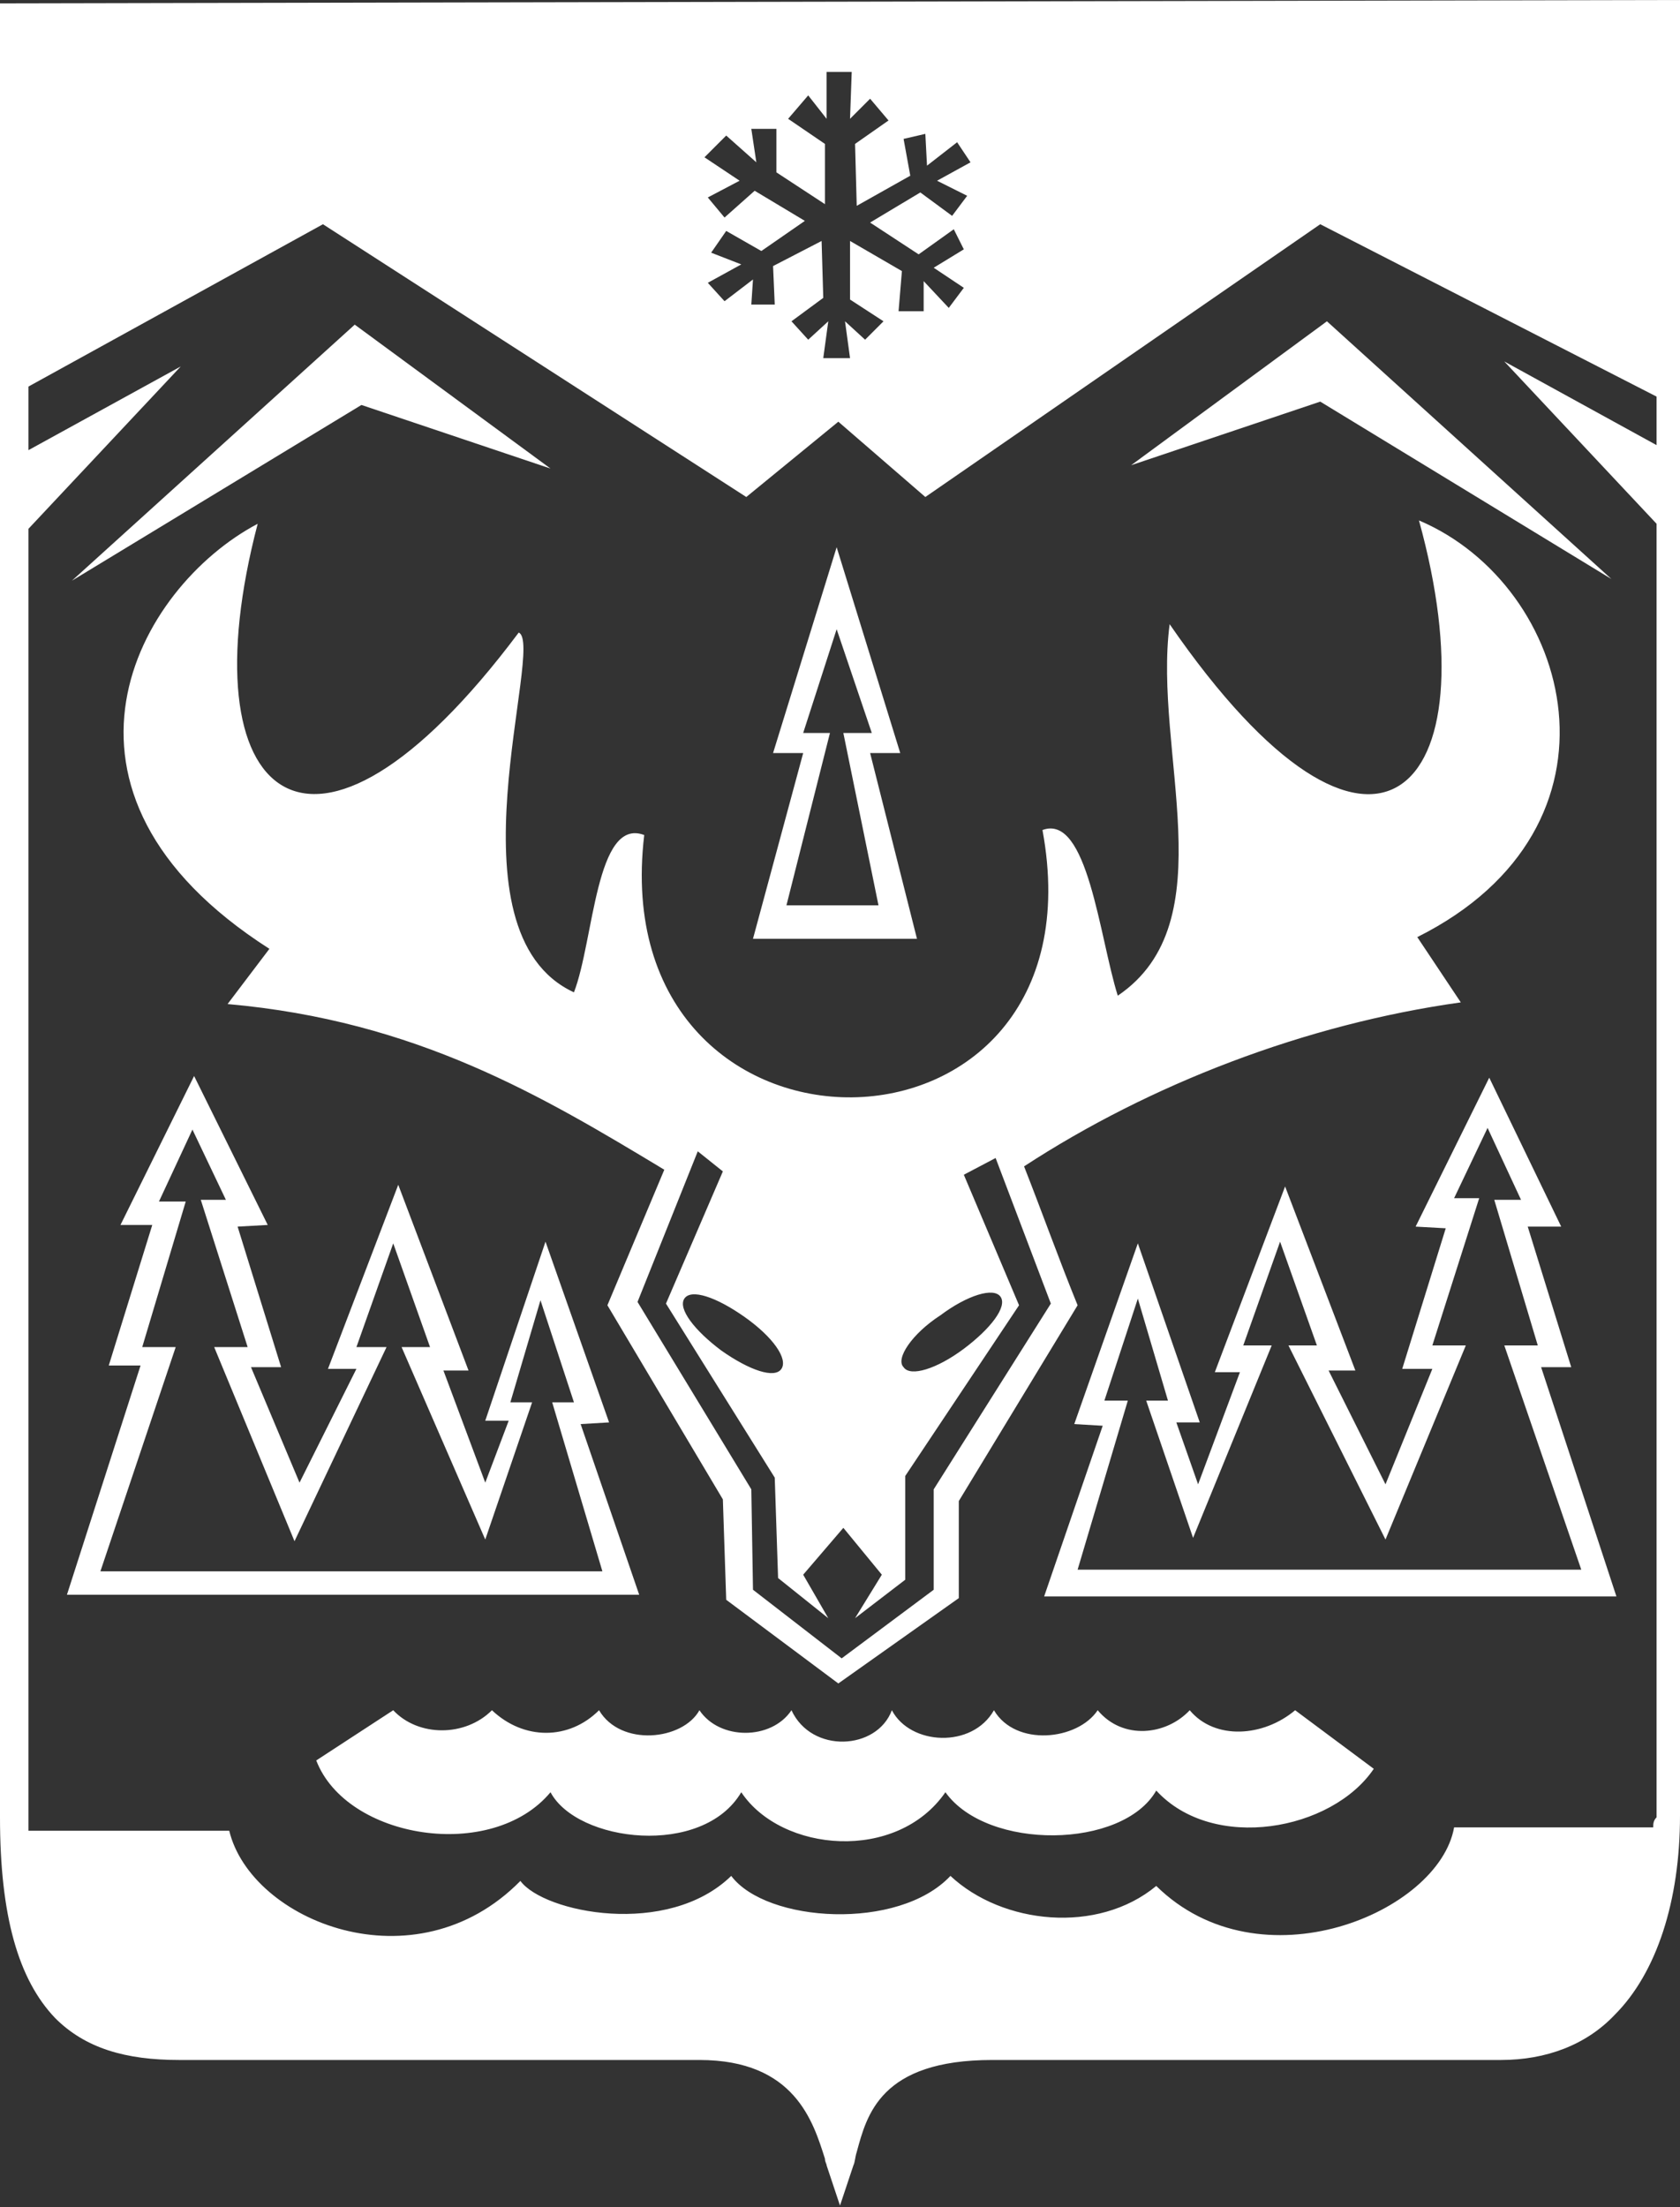
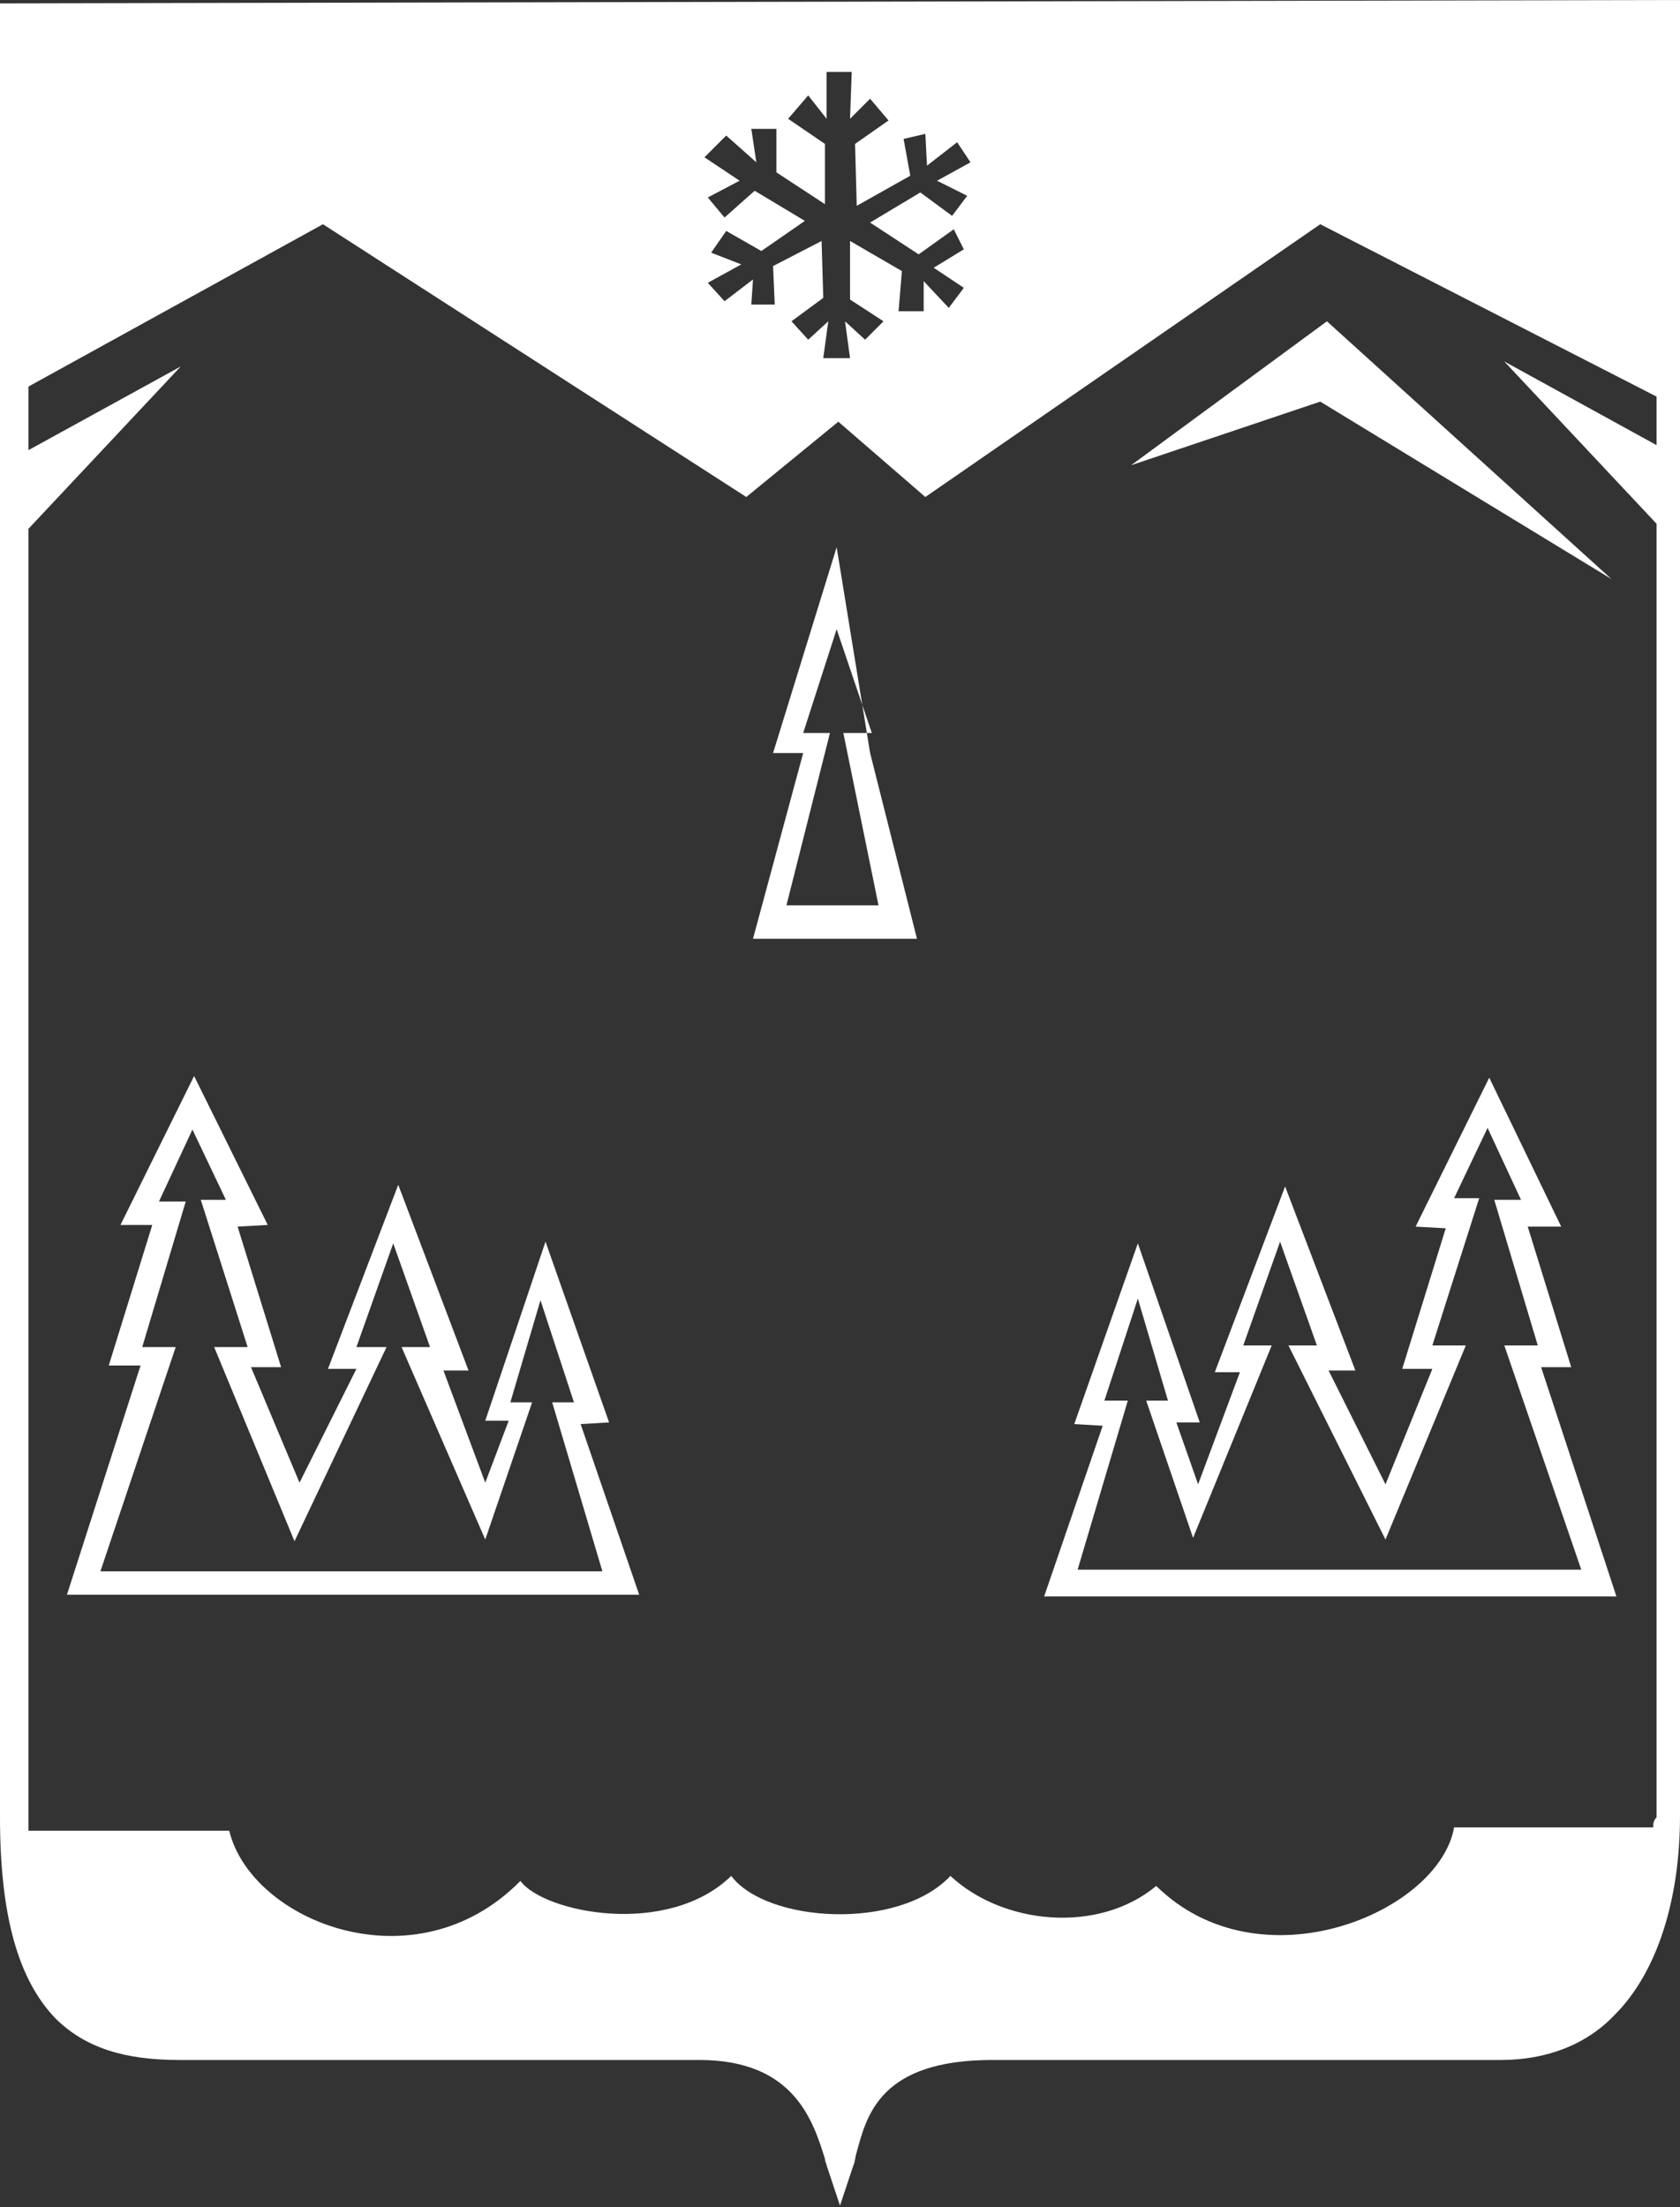
<svg xmlns="http://www.w3.org/2000/svg" version="1.1" id="Слой_1" x="0px" y="0px" viewBox="0 0 100.4 131.9" style="enable-background:new 0 0 100.4 131.9;" xml:space="preserve">
  <rect x="0" y="0" width="100.4" height="131.9" fill="#333333" stroke="none" />
  <style type="text/css"> .st0{fill-rule:evenodd;clip-rule:evenodd;fill:#2EC7D6;} .st1{clip-path:url(#SVGID_00000165226568991946551080000009740007358204869806_);fill-rule:evenodd;clip-rule:evenodd;fill:#2EC7D6;} .st2{clip-path:url(#SVGID_00000165226568991946551080000009740007358204869806_);} .st3{fill-rule:evenodd;clip-rule:evenodd;fill:#FFFFFF;} .st4{fill-rule:evenodd;clip-rule:evenodd;fill:#1BC6D6;} .st5{fill-rule:evenodd;clip-rule:evenodd;fill:#011F62;} .st6{fill-rule:evenodd;clip-rule:evenodd;fill:#0D1F61;} .st7{fill-rule:evenodd;clip-rule:evenodd;fill:#EBEBEB;} .st8{clip-path:url(#SVGID_00000083059815694959880300000015545952371226176398_);fill-rule:evenodd;clip-rule:evenodd;fill:#2EC7D6;} .st9{clip-path:url(#SVGID_00000083059815694959880300000015545952371226176398_);} .st10{fill-rule:evenodd;clip-rule:evenodd;fill:#C4C5C5;} .st11{fill:none;stroke:#1BC6D6;stroke-width:5.669;stroke-linejoin:round;stroke-miterlimit:22.926;} .st12{fill:none;stroke:#1BC6D6;stroke-width:5.102;stroke-linejoin:round;stroke-miterlimit:22.926;} .st13{fill:none;stroke:#1BC6D6;stroke-width:2.835;stroke-linejoin:round;stroke-miterlimit:22.926;} .st14{fill:#011F62;} .st15{fill:none;stroke:#FFFFFF;stroke-width:5.669;stroke-linejoin:round;stroke-miterlimit:22.926;} .st16{fill:none;stroke:#FFFFFF;stroke-width:2.835;stroke-linejoin:round;stroke-miterlimit:22.926;} .st17{fill:none;stroke:#FFFFFF;stroke-width:5.102;stroke-linejoin:round;stroke-miterlimit:22.926;} .st18{fill:none;stroke:#011F62;stroke-width:5.669;stroke-linejoin:round;stroke-miterlimit:22.926;} .st19{fill:none;stroke:#1BC6D6;stroke-width:3.402;stroke-linejoin:round;stroke-miterlimit:22.926;} .st20{opacity:0.5;fill-rule:evenodd;clip-rule:evenodd;fill:#FFFFFF;} .st21{fill:#A5B1C2;} .st22{fill:#6F7782;} .st23{fill-rule:evenodd;clip-rule:evenodd;fill:#ECECEC;} .st24{fill:#F0C419;} .st25{fill:#0D1F61;} .st26{fill:#CC6F56;} .st27{fill:#00249C;} .st28{fill:#B2FF00;} .st29{fill:#975047;} .st30{clip-path:url(#SVGID_00000052067133739618580920000005053274650383360668_);} .st31{clip-path:url(#SVGID_00000134251738142627816630000011285125912416724620_);fill-rule:evenodd;clip-rule:evenodd;fill:#1BC6D6;} .st32{opacity:0.19;} .st33{clip-path:url(#SVGID_00000007409554412506190350000004932904392870905988_);fill-rule:evenodd;clip-rule:evenodd;fill:#1BC6D6;} .st34{fill:#1BC6D6;} .st35{fill:#FFFFFF;} .st36{fill-rule:evenodd;clip-rule:evenodd;fill:#48BBC9;} .st37{fill:#251F60;} .st38{clip-path:url(#SVGID_00000087393713003374559040000002446487458694361250_);fill-rule:evenodd;clip-rule:evenodd;fill:#2EC7D6;} .st39{clip-path:url(#SVGID_00000087393713003374559040000002446487458694361250_);} .st40{clip-path:url(#SVGID_00000075867976246973751200000001061504579183504018_);fill-rule:evenodd;clip-rule:evenodd;fill:#2EC7D6;} .st41{clip-path:url(#SVGID_00000075867976246973751200000001061504579183504018_);} .st42{clip-path:url(#SVGID_00000063626246942210996600000007865834696168434351_);fill-rule:evenodd;clip-rule:evenodd;fill:#1BC6D6;} .st43{clip-path:url(#SVGID_00000142892719586598500340000008774270965397730692_);fill-rule:evenodd;clip-rule:evenodd;fill:#2EC7D6;} .st44{clip-path:url(#SVGID_00000142892719586598500340000008774270965397730692_);} .st45{clip-path:url(#SVGID_00000099634181371844693720000011445180871950186894_);fill-rule:evenodd;clip-rule:evenodd;fill:#2EC7D6;} .st46{clip-path:url(#SVGID_00000099634181371844693720000011445180871950186894_);} .st47{clip-path:url(#SVGID_00000183958662048998894210000007051221655358167684_);fill-rule:evenodd;clip-rule:evenodd;fill:#1BC6D6;} .st48{clip-path:url(#SVGID_00000113321482295045660170000008181166383693869192_);fill-rule:evenodd;clip-rule:evenodd;fill:#2EC7D6;} .st49{clip-path:url(#SVGID_00000113321482295045660170000008181166383693869192_);} .st50{clip-path:url(#SVGID_00000044878958811994416170000008562101511234362544_);fill-rule:evenodd;clip-rule:evenodd;fill:#2EC7D6;} .st51{clip-path:url(#SVGID_00000044878958811994416170000008562101511234362544_);} .st52{clip-path:url(#SVGID_00000038405498144767106550000015069578217237270443_);fill-rule:evenodd;clip-rule:evenodd;fill:#1BC6D6;} .st53{clip-path:url(#SVGID_00000108266588885070404290000013422469764607462286_);fill-rule:evenodd;clip-rule:evenodd;fill:#2EC7D6;} .st54{clip-path:url(#SVGID_00000108266588885070404290000013422469764607462286_);} .st55{clip-path:url(#SVGID_00000000937167828737318290000008024074663006694321_);fill-rule:evenodd;clip-rule:evenodd;fill:#2EC7D6;} .st56{clip-path:url(#SVGID_00000000937167828737318290000008024074663006694321_);} .st57{clip-path:url(#SVGID_00000120559053497424879390000006857182345938096037_);fill-rule:evenodd;clip-rule:evenodd;fill:#1BC6D6;} .st58{clip-path:url(#SVGID_00000004511992614259924700000013063861849811674546_);fill-rule:evenodd;clip-rule:evenodd;fill:#2EC7D6;} .st59{clip-path:url(#SVGID_00000004511992614259924700000013063861849811674546_);} .st60{clip-path:url(#SVGID_00000049213274074282510280000016074340397432623525_);fill-rule:evenodd;clip-rule:evenodd;fill:#2EC7D6;} .st61{clip-path:url(#SVGID_00000049213274074282510280000016074340397432623525_);} .st62{clip-path:url(#SVGID_00000096020955770807689740000009114521149984819874_);fill-rule:evenodd;clip-rule:evenodd;fill:#1BC6D6;} .st63{clip-path:url(#SVGID_00000134244297848369028780000009535042379111761811_);fill-rule:evenodd;clip-rule:evenodd;fill:#2EC7D6;} .st64{clip-path:url(#SVGID_00000134244297848369028780000009535042379111761811_);} .st65{clip-path:url(#SVGID_00000071517382495417667130000006675422327331874470_);fill-rule:evenodd;clip-rule:evenodd;fill:#2EC7D6;} .st66{clip-path:url(#SVGID_00000071517382495417667130000006675422327331874470_);} .st67{clip-path:url(#SVGID_00000141454034724187201140000003606251192616178853_);fill-rule:evenodd;clip-rule:evenodd;fill:#1BC6D6;} .st68{clip-path:url(#SVGID_00000103977907945178277900000009898544575636844221_);fill-rule:evenodd;clip-rule:evenodd;fill:#2EC7D6;} .st69{clip-path:url(#SVGID_00000103977907945178277900000009898544575636844221_);} .st70{fill:none;} </style>
  <g>
-     <polygon class="st35" points="32.9,28 21.2,19.4 4.3,34.7 21.6,24.2 " />
    <polygon class="st35" points="96.3,34.6 79.3,19.2 67.6,27.8 78.9,24 " />
-     <path class="st35" d="M71.1,102.2c-1.4,1.5-4,1.8-5.5,0c-1.2,1.8-4.9,2.2-6.2,0c-1.3,2.3-5,2.1-6.1,0c-0.9,2.4-4.8,2.6-6,0 c-1.2,1.8-4.3,1.8-5.5,0c-1,1.8-4.7,2.2-6,0c-1.8,1.8-4.5,1.8-6.4,0c-1.6,1.6-4.4,1.6-5.9,0l-4.6,3c1.8,4.7,10.5,6.1,14,1.9 c1.6,3,9.1,3.9,11.4,0c2.4,3.6,9.3,4.2,12.2,0c2.5,3.5,10.6,3.4,12.6-0.1c3.4,3.7,10.5,2.4,13-1.3c-1.6-1.2-3.1-2.3-4.7-3.5 C75.5,103.8,72.6,104,71.1,102.2z" />
    <path class="st35" d="M34.7,85.1l1.7-0.1l-3.8-10.8l-3.6,10.7h1.4L29,88.6l-2.5-6.7h1.5l-4.2-11.1l-4.2,11h1.7l-3.4,6.8L15,81.7 h1.8l-2.6-8.4l1.8-0.1l-4.4-8.9l-4.4,8.9h1.9l-2.6,8.4h1.9L4,95.3h34.2L34.7,85.1z M10.5,80.5h-2l2.6-8.7H9.5l2-4.3l2,4.2h-1.5 l2.8,8.8h-2l4.8,11.6l5.5-11.6h-1.8l2.2-6.2l2.2,6.2h-1.7L29,92l2.8-8.2h-1.3l1.8-6.1l2,6.1H33l3,10.1H6L10.5,80.5z" />
    <path class="st35" d="M93.9,81.7l-2.6-8.4h2L89,64.4l-4.4,8.9l1.8,0.1l-2.6,8.4h1.8l-2.8,6.9l-3.4-6.8H81l-4.2-11L72.6,82h1.5 l-2.5,6.7L70.3,85h1.4L68,74.3l-3.8,10.8l1.7,0.1l-3.5,10.2h34.2l-4.5-13.7L93.9,81.7L93.9,81.7z M94.5,93.8H64.4l3-10.1H66l2-6.1 l1.8,6.1h-1.3l2.8,8.2l4.7-11.5h-1.7l2.2-6.2l2.2,6.2h-1.7L82.8,92l4.8-11.6h-2l2.8-8.8h-1.5l2-4.2l2,4.3h-1.6l2.6,8.7h-2 L94.5,93.8z" />
-     <path class="st35" d="M54.8,56.1L52,45h1.8L50,32.7L46.2,45h1.8L45,56.1H54.8z M48,43.8l2-6.2l2.1,6.2h-1.7l2.1,10.3h-5.5l2.6-10.3 H48z" />
-     <path class="st35" d="M31,37.8c-12.5,16.7-19.9,9.9-15.6-6.5c-7.2,3.8-14,16,0.7,25.4L13.6,60c11.3,1,18.8,5.5,26.1,9.9L36.3,78 l6.9,11.6l0.2,6l6.7,5l7.2-5.1v-5.8L64.4,78c-1.1-2.7-2.1-5.5-3.2-8.3c7.5-4.9,16.8-8.5,26.1-9.8L84.7,56 C97.9,49.4,94,35,84.8,31.1c4.5,16.3-2.7,23.9-14.9,6.2c-1,7.6,3.4,17.8-3.1,22.2c-1.1-3.5-1.8-10.9-4.5-9.9 c3.9,21.1-26.3,21.4-23.8,0.3c-2.9-1.1-3,6.3-4.2,9.4C26.5,55.7,32.6,38.5,31,37.8z M56.2,78.6c1.6-1.2,3.2-1.7,3.6-1.1 c0.4,0.6-0.6,1.9-2.2,3.1c-1.6,1.2-3.2,1.7-3.6,1.1C53.5,81.2,54.5,79.7,56.2,78.6z M46.7,81.8c-0.4,0.6-1.9,0.1-3.6-1.1 c-1.6-1.2-2.6-2.5-2.2-3.1c0.4-0.6,1.9-0.1,3.6,1.1S47.1,81.2,46.7,81.8z M43.2,70l-3.4,7.9l6.5,10.4l0.2,6l3,2.4L48,94.1l2.4-2.8 l2.3,2.8l-1.6,2.6l3-2.3v-6.2L60.9,78l-3.3-7.8l1.9-1l3.3,8.7l-7,11.1v6l-5.5,4.1L45,95l-0.1-6l-6.8-11.2l3.6-9L43.2,70z" />
+     <path class="st35" d="M54.8,56.1L52,45L50,32.7L46.2,45h1.8L45,56.1H54.8z M48,43.8l2-6.2l2.1,6.2h-1.7l2.1,10.3h-5.5l2.6-10.3 H48z" />
    <path class="st35" d="M100.4,0L0,0.2V1c0,18.2,0,36,0,53.8s0,35.6,0,53.8c0,5.9,1.1,9.7,3.3,12c1.8,1.8,4.2,2.5,7.4,2.5l0,0h31 c0,0,0,0,0.1,0c5.7,0,6.8,3.7,7.5,5.9c0,0.2,0.1,0.3,0.1,0.4l0.8,2.4l0.8-2.4c0.1-0.2,0.1-0.5,0.2-0.8c0.6-2.2,1.4-5.5,8.1-5.5h0.1 h30.3l0,0c2.7,0,5.1-0.9,6.8-2.7c2.5-2.5,3.9-6.8,3.9-11.9L100.4,0z M43.4,8.1l1.8,1.6l-0.3-2h1.5v2.6l2.9,1.9V8.6l-2.2-1.5 l1.2-1.4l1.1,1.4V4.3h1.5l-0.1,2.8l1.2-1.2l1.1,1.3l-2,1.4l0.1,3.7l3.2-1.8l-0.4-2.2L55.3,8l0.1,1.9l1.8-1.4L58,9.7l-2,1.1l1.8,0.9 l-0.9,1.2l-1.9-1.4l-3,1.8l2.9,1.9l2.1-1.5l0.6,1.2L55.8,16l1.8,1.2l-0.9,1.2l-1.5-1.6v1.8h-1.5l0.2-2.4l-3.1-1.8v3.5l2,1.3 l-1.1,1.1l-1.2-1.1l0.3,2.2h-1.6l0.3-2.2l-1.2,1.1l-1-1.1l1.9-1.4l-0.1-3.4l-2.9,1.5l0.1,2.3h-1.4l0.1-1.5l-1.7,1.3l-1-1.1l2-1.1 l-1.8-0.7l0.9-1.3l2.1,1.2l2.6-1.8l-3-1.8l-1.8,1.6l-1-1.2l1.9-1l-2.1-1.4L43.4,8.1z M98.8,109.2c-3.9,0-8.1,0-11.9,0 c-0.9,5.1-11.6,9.6-17.8,3.5c-3.5,2.9-9.2,2.3-12.3-0.6c-3.1,3.3-11,2.8-13.1,0c-3.8,3.7-11.2,2.2-12.6,0.3 c-6.3,6.4-16.1,2.4-17.4-3H1.7c0-0.2,0-0.5,0-0.7c0-18.2,0-36,0-53.8c0-7.7,0-15.5,0-23.3l9.1-9.7l-9.1,5c0-1.3,0-2.5,0-3.8 l17.6-9.7l25.3,16.3l5.5-4.5l5.2,4.5l23.6-16.3l20.1,10.3v2.9l-9.1-5l9.1,9.7v77.3C98.8,108.8,98.8,109,98.8,109.2z" />
  </g>
</svg>